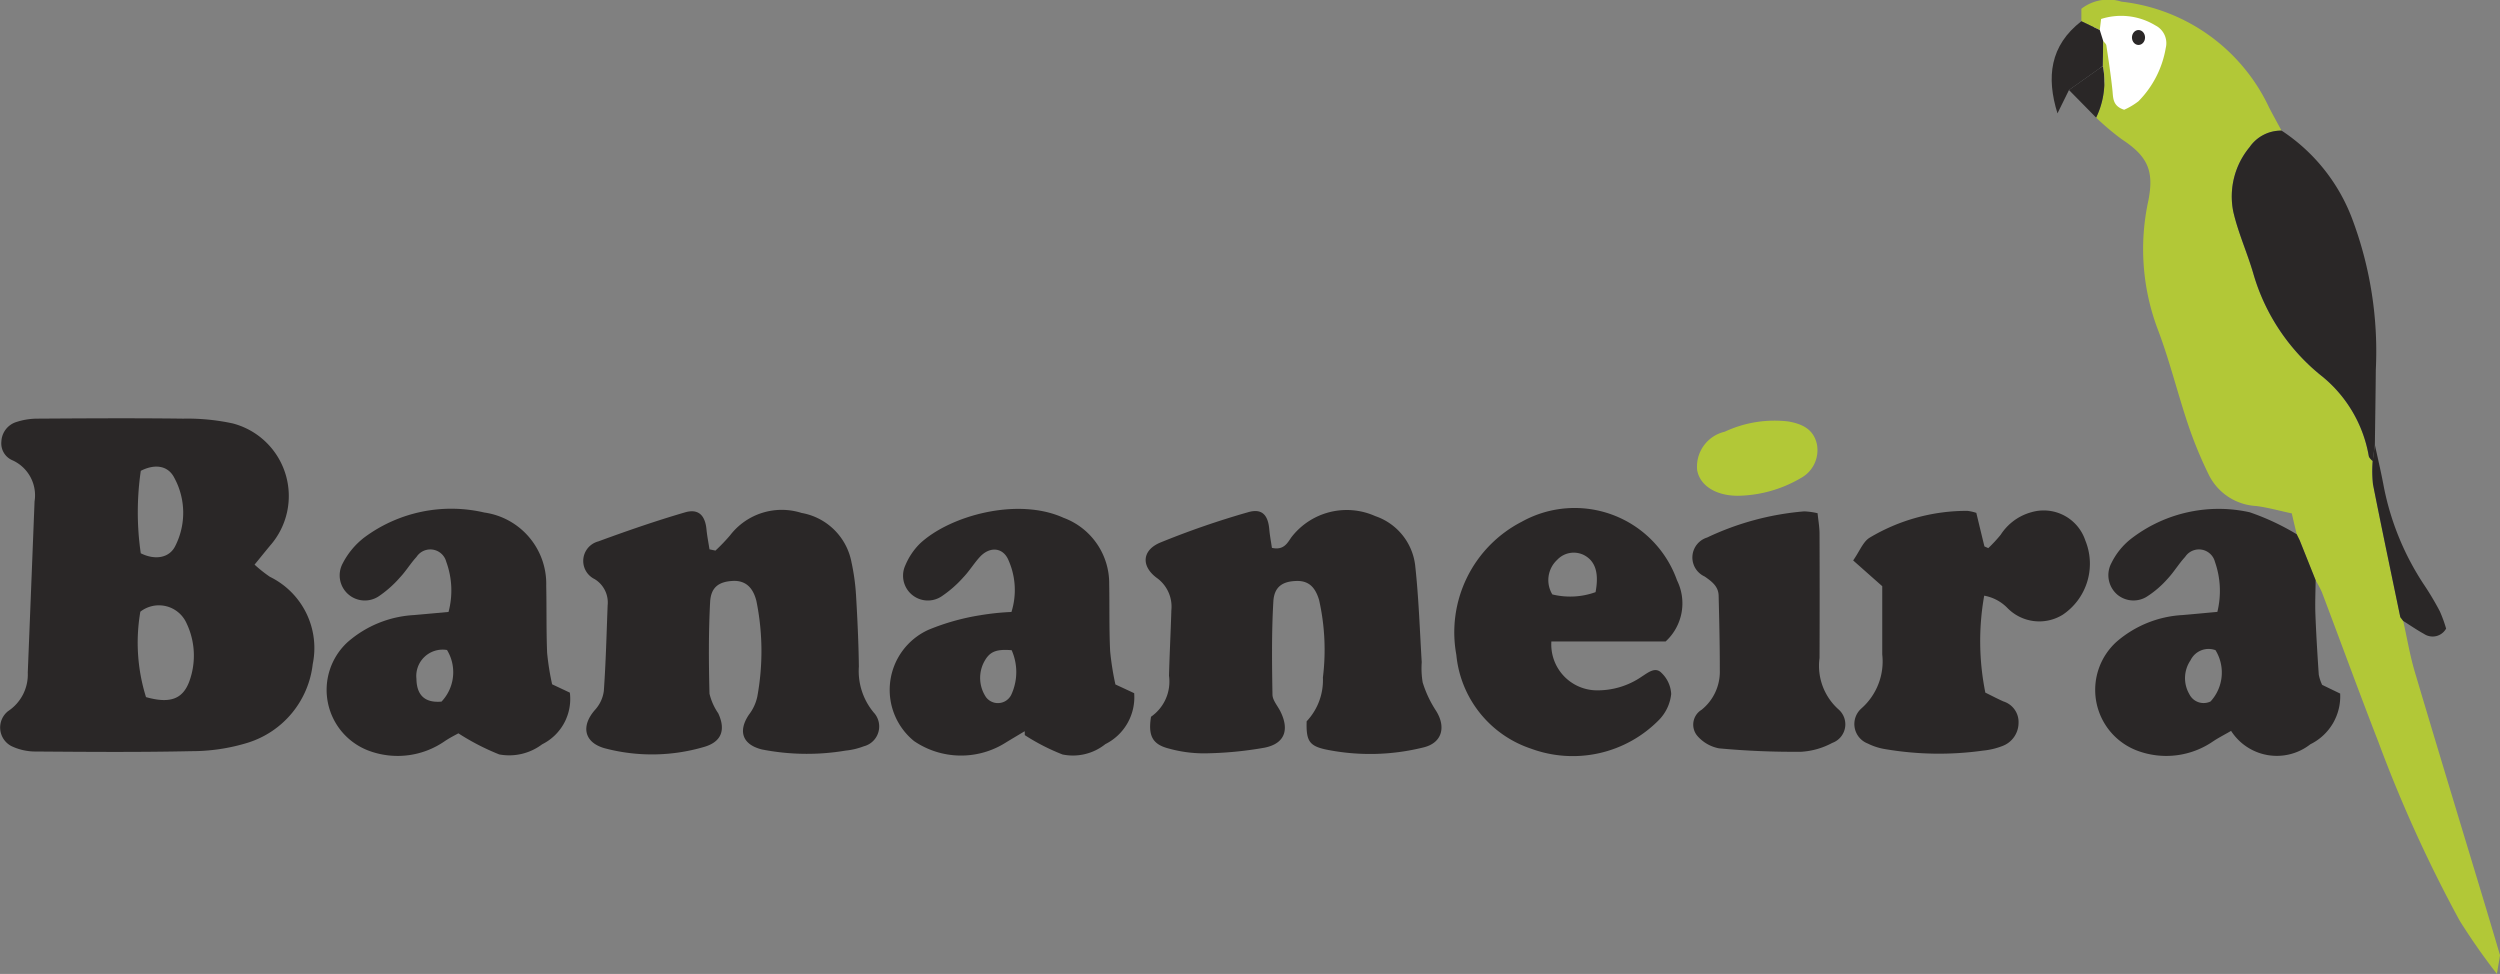
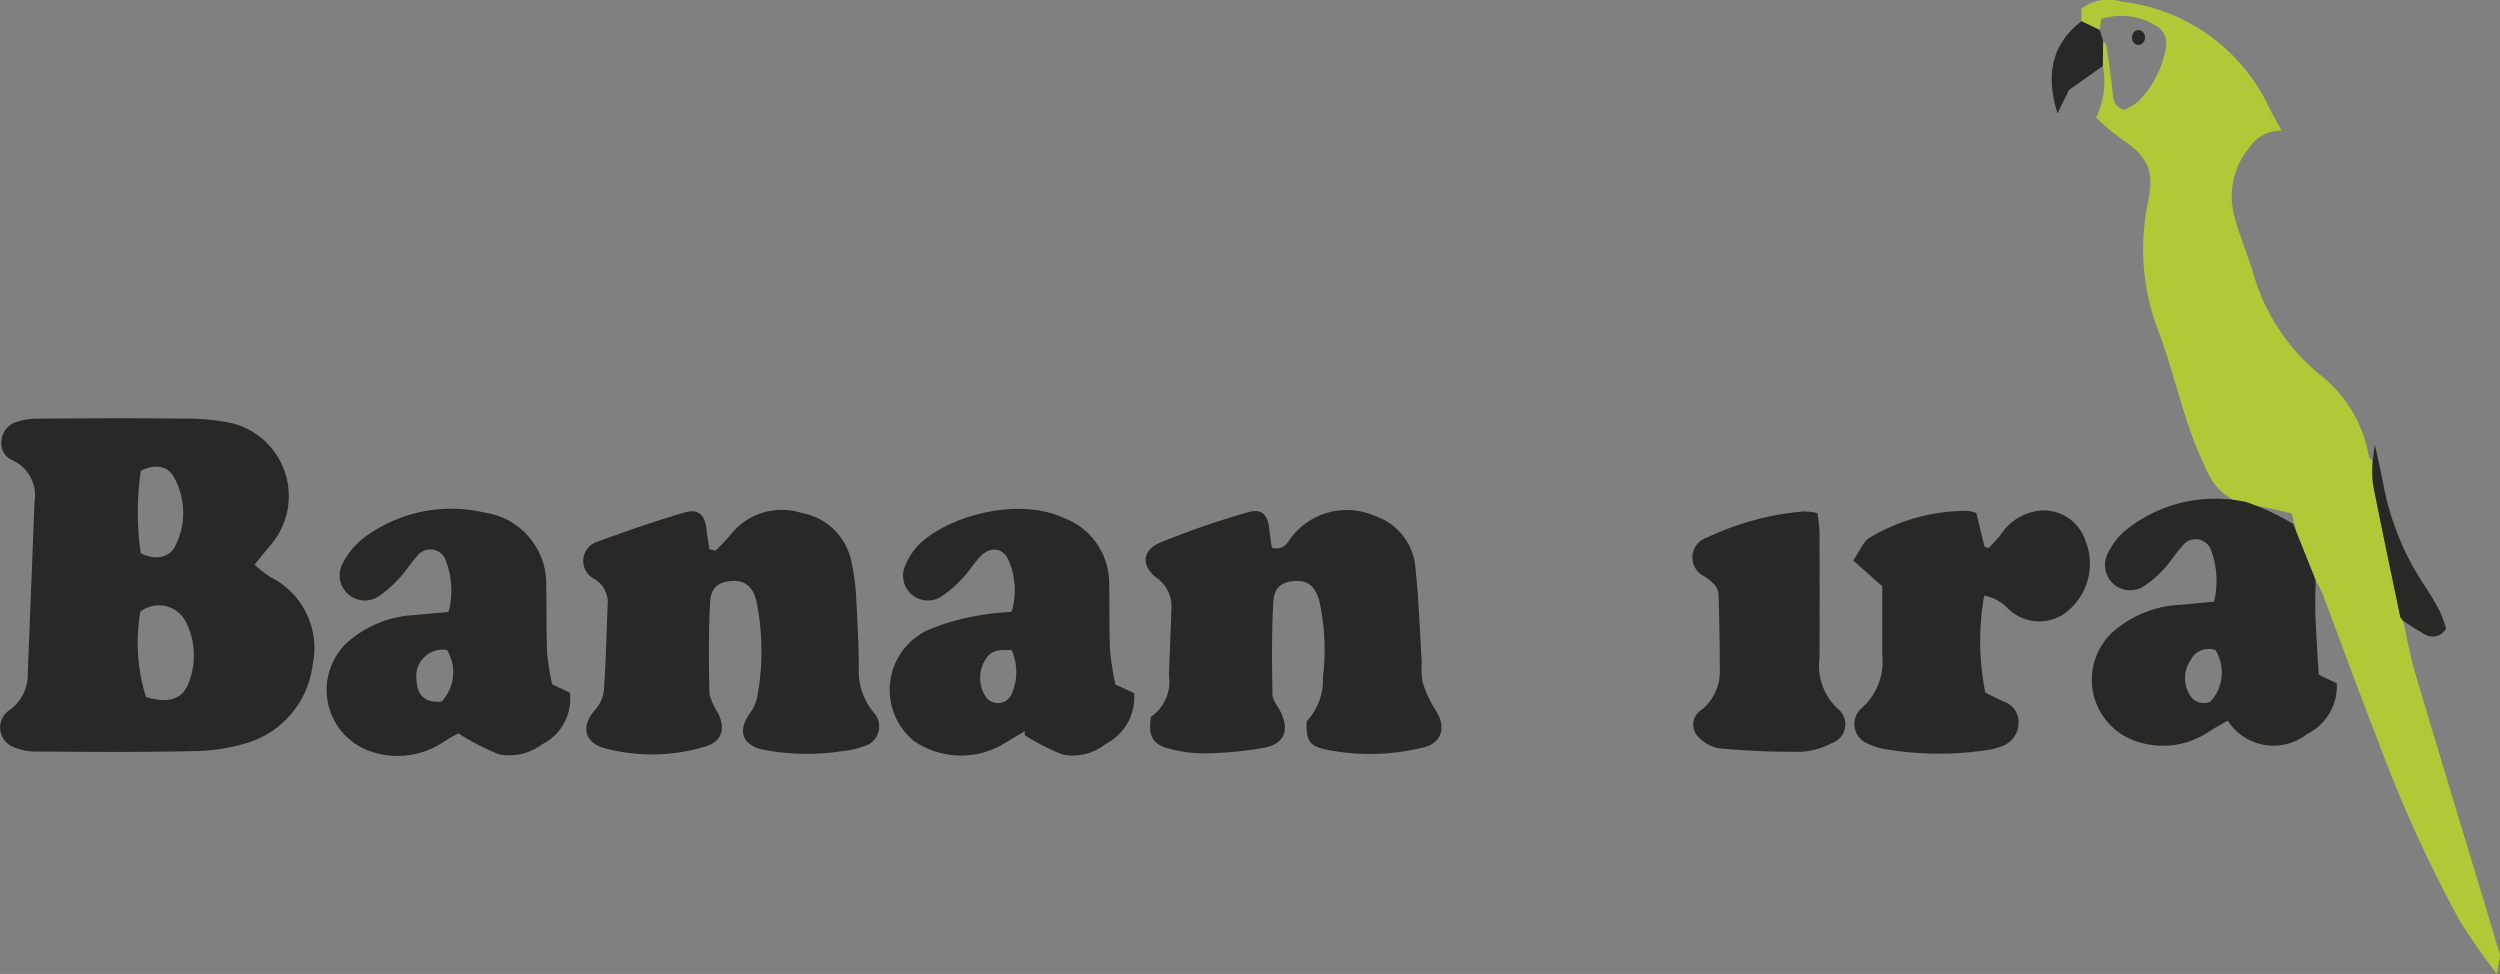
<svg xmlns="http://www.w3.org/2000/svg" width="154.019" height="60" viewBox="0 0 154.019 60">
  <rect x="0" y="0" width="154.019" height="60" fill="#808080" stroke="none" />
  <g id="Bananeira_Logo_ROUGH" transform="translate(-0.005 0.001)">
    <path id="Path_3082" data-name="Path 3082" d="M888.43,12.72c.071.226.141.453.213.679C888.571,13.173,888.5,12.946,888.43,12.72Z" transform="translate(-759.061 -10.869)" fill="#b2c837" />
-     <path id="Path_3083" data-name="Path 3083" d="M885.864,4.419a.406.406,0,0,0-.2.112.432.432,0,0,0-.055.326,24.15,24.15,0,0,0,1.08,5.163,1.266,1.266,0,0,0,.584.843.911.911,0,0,0,.568.022,2.974,2.974,0,0,0,1.571-1.315,6.638,6.638,0,0,0,1.059-1.993c.833-2.921-2.36-3.88-4.606-3.155Z" transform="translate(-756.645 -3.582)" fill="#fff" />
    <path id="Path_3084" data-name="Path 3084" d="M893.9,32.918c-.1-.411-.2-.821-.306-1.29-.789-.167-1.494-.37-2.212-.457a3.464,3.464,0,0,1-2.9-1.919,25.408,25.408,0,0,1-1.273-3.085c-.66-1.961-1.149-3.984-1.886-5.913a14.015,14.015,0,0,1-.565-7.9c.363-1.848-.047-2.732-1.654-3.786a16.336,16.336,0,0,1-1.565-1.322,5.062,5.062,0,0,0,.414-3.179c.006-.515.012-1.032.017-1.548.07.093.185.181.2.282.137.913.277,1.827.373,2.746.051.482,0,.983.725,1.214a4.235,4.235,0,0,0,.882-.526,6.125,6.125,0,0,0,1.679-3.279,1.225,1.225,0,0,0-.633-1.388,4.067,4.067,0,0,0-3.35-.4l-.083.684-1.133-.546V.54A2.7,2.7,0,0,1,883.094.1a11.455,11.455,0,0,1,9.1,6.519c.248.481.513.954.769,1.43a2.353,2.353,0,0,0-1.969,1.016,4.757,4.757,0,0,0-1.01,3.958c.3,1.322.881,2.579,1.255,3.888a12.532,12.532,0,0,0,4.275,6.319,8.124,8.124,0,0,1,2.822,4.869c.023.118.157.214.24.32a7.606,7.606,0,0,0,.02,1.424c.54,2.73,1.117,5.453,1.682,8.179.064.086.13.17.194.256l-.013-.02c.236,1.048.412,2.114.716,3.141,1.443,4.859,2.922,9.706,4.387,14.558.29.962.574,1.926.861,2.89L906.23,60a39.269,39.269,0,0,1-2.295-3.282,84.29,84.29,0,0,1-5-10.992c-1.193-3.068-2.32-6.159-3.484-9.237a6.332,6.332,0,0,0-.393-.741l-.983-2.461-.188-.383.012.019Z" transform="translate(-752.397)" fill="#b2c837" />
    <path id="Path_3085" data-name="Path 3085" d="M15.688,186a8.366,8.366,0,0,0,.945.75,4.883,4.883,0,0,1,2.638,5.379,5.747,5.747,0,0,1-3.99,4.839,11.733,11.733,0,0,1-3.484.524c-3.234.071-6.472.044-9.708.02a3.466,3.466,0,0,1-1.372-.328,1.289,1.289,0,0,1-.211-2.161,2.7,2.7,0,0,0,1.21-2.373q.212-5.273.418-10.545A2.368,2.368,0,0,0,.79,179.579a1.129,1.129,0,0,1-.7-1.162,1.316,1.316,0,0,1,.945-1.211,4.179,4.179,0,0,1,1.219-.2c3.014-.019,6.028-.038,9.041,0a13.222,13.222,0,0,1,3.048.294,4.624,4.624,0,0,1,2.308,7.521c-.3.361-.594.727-.965,1.181Zm-7.037,2.9A11.248,11.248,0,0,0,9,194.161c1.465.414,2.251.128,2.657-.938a4.631,4.631,0,0,0-.169-3.633A1.864,1.864,0,0,0,8.65,188.9Zm.026-3.6c.9.448,1.775.281,2.13-.457a4.513,4.513,0,0,0-.076-4.215c-.376-.721-1.168-.858-2.052-.408A17.676,17.676,0,0,0,8.677,185.3Z" transform="translate(0 -151.215)" fill="#2a2727" />
    <path id="Path_3086" data-name="Path 3086" d="M254.861,218.447a11.6,11.6,0,0,0,.9-.939,4.011,4.011,0,0,1,4.4-1.382,3.8,3.8,0,0,1,3.084,3.058,13.14,13.14,0,0,1,.275,1.992c.087,1.469.157,2.941.176,4.412a3.987,3.987,0,0,0,.913,2.832,1.262,1.262,0,0,1-.616,2.085,4.294,4.294,0,0,1-1.115.264,14.344,14.344,0,0,1-5.152-.07c-1.211-.3-1.488-1.133-.8-2.148a2.771,2.771,0,0,0,.513-1.11,15.5,15.5,0,0,0-.058-5.9c-.223-.874-.715-1.267-1.466-1.225-.84.048-1.335.381-1.383,1.3-.1,1.878-.086,3.765-.039,5.647a3.6,3.6,0,0,0,.54,1.209c.476,1.029.2,1.771-.9,2.078a11.37,11.37,0,0,1-6.068.082c-1.3-.349-1.511-1.37-.62-2.378a2.133,2.133,0,0,0,.539-1.161c.124-1.753.167-3.512.234-5.268a1.686,1.686,0,0,0-.807-1.625,1.243,1.243,0,0,1,.229-2.318c1.765-.648,3.543-1.265,5.347-1.791.829-.242,1.239.188,1.321,1.051.039.412.122.818.185,1.227l.377.08Z" transform="translate(-210.778 -184.527)" fill="#2a2727" />
    <path id="Path_3087" data-name="Path 3087" d="M494.611,228.98a3.7,3.7,0,0,0,1-2.7,13.95,13.95,0,0,0-.234-4.767c-.246-.836-.676-1.2-1.4-1.178-.839.023-1.364.347-1.418,1.254-.112,1.912-.087,3.834-.055,5.75.006.345.315.686.486,1.028.574,1.149.264,2-.993,2.242a22.618,22.618,0,0,1-3.713.347,8.094,8.094,0,0,1-2.177-.3c-1-.256-1.273-.792-1.085-1.957a2.638,2.638,0,0,0,1.107-2.531c.036-1.344.106-2.688.146-4.033a2.178,2.178,0,0,0-.9-1.99c-.973-.722-.911-1.7.208-2.172A52,52,0,0,1,491,216.1c.852-.25,1.23.16,1.308,1.056.035.395.111.786.162,1.139.724.166.957-.3,1.191-.641a4.3,4.3,0,0,1,5.176-1.315,3.661,3.661,0,0,1,2.462,3.065c.215,1.97.28,3.958.4,5.936a5.3,5.3,0,0,0,.058,1.242,6.859,6.859,0,0,0,.791,1.7c.676,1.025.422,2.037-.756,2.311a13.594,13.594,0,0,1-6,.125c-1.031-.223-1.219-.545-1.182-1.743Z" transform="translate(-414.105 -184.544)" fill="#2a2727" />
    <path id="Path_3088" data-name="Path 3088" d="M152.112,225.992l1.092.515a3.119,3.119,0,0,1-1.708,3.182,3.365,3.365,0,0,1-2.644.623,14.591,14.591,0,0,1-2.516-1.3c-.153.087-.517.266-.85.491a5.088,5.088,0,0,1-4.6.606,4,4,0,0,1-1.379-6.711,6.78,6.78,0,0,1,4.1-1.672c.7-.061,1.391-.125,2.123-.192a5.139,5.139,0,0,0-.14-3.09,1.015,1.015,0,0,0-1.833-.3c-.368.4-.651.877-1.024,1.271a6.788,6.788,0,0,1-1.276,1.137,1.549,1.549,0,0,1-2.244-2.014,4.753,4.753,0,0,1,1.329-1.593,8.984,8.984,0,0,1,7.391-1.536,4.437,4.437,0,0,1,3.816,4.515c.029,1.377,0,2.756.055,4.131A15.959,15.959,0,0,0,152.112,225.992Zm-6.474-2.113a1.624,1.624,0,0,0-1.886,1.772q.024,1.54,1.545,1.408a2.633,2.633,0,0,0,.339-3.18Z" transform="translate(-118.092 -183.835)" fill="#2a2727" />
    <path id="Path_3089" data-name="Path 3089" d="M390.335,226.095c.472.218.786.365,1.155.537a3.228,3.228,0,0,1-1.776,3.139,3.193,3.193,0,0,1-2.637.638,12.829,12.829,0,0,1-2.327-1.193c0-.08,0-.16-.006-.24-.4.24-.8.475-1.2.721a5.14,5.14,0,0,1-5.615-.114,4.063,4.063,0,0,1,.884-6.854,14.088,14.088,0,0,1,3.2-.9,15.593,15.593,0,0,1,1.916-.2,4.515,4.515,0,0,0-.167-3.152c-.323-.829-1.153-.913-1.776-.242-.368.4-.652.877-1.028,1.267a7.012,7.012,0,0,1-1.359,1.182,1.528,1.528,0,0,1-2.2-1.945,4.108,4.108,0,0,1,.9-1.331c1.845-1.72,6.022-2.864,8.84-1.58a4.307,4.307,0,0,1,2.812,4.083c.025,1.377-.007,2.756.058,4.131a17.273,17.273,0,0,0,.326,2.059Zm-6.4-2.111c-1.015-.08-1.395.112-1.739.815a2.132,2.132,0,0,0,.167,2.081.917.917,0,0,0,1.577-.2,3.324,3.324,0,0,0,0-2.7Z" transform="translate(-321.611 -183.928)" fill="#2a2727" />
-     <path id="Path_3090" data-name="Path 3090" d="M899.1,217.167l.983,2.461c-.007.7-.041,1.4-.015,2.094.048,1.243.124,2.486.208,3.726a2.683,2.683,0,0,0,.207.628l1.111.537a3.287,3.287,0,0,1-1.835,3.123,3.348,3.348,0,0,1-4.885-.824c-.419.242-.78.425-1.115.649a5.086,5.086,0,0,1-4.6.594,4,4,0,0,1-1.364-6.713,6.771,6.771,0,0,1,4.1-1.667c.7-.06,1.391-.127,2.133-.194a5.42,5.42,0,0,0-.15-3.088,1.017,1.017,0,0,0-1.835-.3c-.39.422-.689.929-1.08,1.348a6.054,6.054,0,0,1-1.217,1.06,1.556,1.556,0,0,1-1.884-.086,1.58,1.58,0,0,1-.368-1.929,4.334,4.334,0,0,1,1.178-1.478,8.829,8.829,0,0,1,7.349-1.664,14.921,14.921,0,0,1,2.9,1.357l-.012-.019Zm-5.494,9.936a2.633,2.633,0,0,0,.307-3.164,1.234,1.234,0,0,0-1.535.62,1.957,1.957,0,0,0-.077,2.089A.981.981,0,0,0,893.608,227.1Z" transform="translate(-757.417 -183.885)" fill="#2a2727" />
-     <path id="Path_3091" data-name="Path 3091" d="M628.457,223.39h-7.039a2.825,2.825,0,0,0,2.672,3.008,4.782,4.782,0,0,0,2.9-.846c.383-.242.821-.617,1.2-.237a1.932,1.932,0,0,1,.609,1.312,2.687,2.687,0,0,1-.74,1.584,7.441,7.441,0,0,1-7.909,1.778,6.77,6.77,0,0,1-4.588-5.779,7.66,7.66,0,0,1,4.038-8.2,6.691,6.691,0,0,1,9.559,3.617,3.186,3.186,0,0,1-.7,3.761Zm-4.317-3.039c.224-1.194-.019-1.915-.706-2.279a1.4,1.4,0,0,0-1.663.294,1.7,1.7,0,0,0-.294,2.126A4.6,4.6,0,0,0,624.14,220.351Z" transform="translate(-525.836 -183.872)" fill="#2a2727" />
+     <path id="Path_3090" data-name="Path 3090" d="M899.1,217.167l.983,2.461c-.007.7-.041,1.4-.015,2.094.048,1.243.124,2.486.208,3.726l1.111.537a3.287,3.287,0,0,1-1.835,3.123,3.348,3.348,0,0,1-4.885-.824c-.419.242-.78.425-1.115.649a5.086,5.086,0,0,1-4.6.594,4,4,0,0,1-1.364-6.713,6.771,6.771,0,0,1,4.1-1.667c.7-.06,1.391-.127,2.133-.194a5.42,5.42,0,0,0-.15-3.088,1.017,1.017,0,0,0-1.835-.3c-.39.422-.689.929-1.08,1.348a6.054,6.054,0,0,1-1.217,1.06,1.556,1.556,0,0,1-1.884-.086,1.58,1.58,0,0,1-.368-1.929,4.334,4.334,0,0,1,1.178-1.478,8.829,8.829,0,0,1,7.349-1.664,14.921,14.921,0,0,1,2.9,1.357l-.012-.019Zm-5.494,9.936a2.633,2.633,0,0,0,.307-3.164,1.234,1.234,0,0,0-1.535.62,1.957,1.957,0,0,0-.077,2.089A.981.981,0,0,0,893.608,227.1Z" transform="translate(-757.417 -183.885)" fill="#2a2727" />
    <path id="Path_3092" data-name="Path 3092" d="M792.1,221.319a16.031,16.031,0,0,0,.071,5.969c.437.214.775.393,1.123.546a1.327,1.327,0,0,1,.923,1.322,1.527,1.527,0,0,1-.984,1.417,4.474,4.474,0,0,1-1.2.287,19.634,19.634,0,0,1-6.117-.106,3.705,3.705,0,0,1-.995-.333,1.284,1.284,0,0,1-.395-2.151,3.86,3.86,0,0,0,1.294-3.334c0-1.433,0-2.866,0-4.205-.626-.553-1.155-1.022-1.792-1.587.4-.571.607-1.149,1.013-1.4a11.659,11.659,0,0,1,6.024-1.654,2.774,2.774,0,0,1,.55.124c.163.679.329,1.373.5,2.066l.237.106a8.652,8.652,0,0,0,.764-.823,3.277,3.277,0,0,1,1.89-1.389,2.7,2.7,0,0,1,3.324,1.739,3.784,3.784,0,0,1-1.379,4.568,2.743,2.743,0,0,1-3.431-.419,2.652,2.652,0,0,0-1.414-.746Z" transform="translate(-669.854 -184.618)" fill="#2a2727" />
    <path id="Path_3093" data-name="Path 3093" d="M723.752,216.438c.045.448.119.85.121,1.252q.015,3.838,0,7.675a3.6,3.6,0,0,0,1.184,3.179,1.217,1.217,0,0,1-.4,2.052,4.616,4.616,0,0,1-1.913.546,49.85,49.85,0,0,1-5.064-.211,2.341,2.341,0,0,1-1.341-.776,1.071,1.071,0,0,1,.268-1.6,3.009,3.009,0,0,0,1.123-2.433c0-1.533-.034-3.065-.073-4.6-.014-.575-.43-.877-.863-1.179a1.286,1.286,0,0,1,.153-2.4,17.246,17.246,0,0,1,5.983-1.612,4.395,4.395,0,0,1,.823.114Z" transform="translate(-611.771 -184.828)" fill="#2a2727" />
-     <path id="Path_3094" data-name="Path 3094" d="M952.856,75.63c-.083-.106-.217-.2-.24-.32a8.117,8.117,0,0,0-2.822-4.869,12.532,12.532,0,0,1-4.275-6.319c-.374-1.309-.955-2.566-1.255-3.888a4.757,4.757,0,0,1,1.01-3.958,2.351,2.351,0,0,1,1.969-1.016,11.233,11.233,0,0,1,4.386,5.532A23.208,23.208,0,0,1,953.048,70c-.013,1.535-.038,3.068-.058,4.6q-.066.513-.133,1.025Z" transform="translate(-806.675 -47.214)" fill="#2a2727" />
-     <path id="Path_3095" data-name="Path 3095" d="M720.355,182.446c-1.325-.017-2.285-.636-2.452-1.581a2.206,2.206,0,0,1,1.7-2.365,7.237,7.237,0,0,1,3.918-.632c.826.151,1.535.448,1.755,1.382a1.954,1.954,0,0,1-.987,2.106,7.884,7.884,0,0,1-3.93,1.091Z" transform="translate(-613.34 -151.904)" fill="#b2c837" />
    <path id="Path_3096" data-name="Path 3096" d="M1003.735,189.145q.066-.513.133-1.025c.182.847.383,1.692.542,2.544a16.741,16.741,0,0,0,2.531,6.155,17.613,17.613,0,0,1,.927,1.565,8.235,8.235,0,0,1,.39,1.069.949.949,0,0,1-1.357.331c-.441-.243-.858-.531-1.284-.8l.013.02c-.064-.086-.13-.17-.194-.256-.565-2.726-1.142-5.449-1.682-8.179a7.73,7.73,0,0,1-.02-1.424Z" transform="translate(-857.554 -160.729)" fill="#2a2727" />
    <path id="Path_3097" data-name="Path 3097" d="M871.24,10.184c-.006.515-.012,1.032-.017,1.548l-2.087,1.478c-.232.469-.462.939-.709,1.439-.689-2.221-.473-4.172,1.474-5.679l1.133.546h0c.071.226.141.453.213.679l-.007-.01Z" transform="translate(-741.666 -7.665)" fill="#2a2727" />
-     <path id="Path_3098" data-name="Path 3098" d="M875.39,29.418l2.087-1.478a5.061,5.061,0,0,1-.414,3.179Z" transform="translate(-747.92 -23.873)" fill="#2a2727" />
    <ellipse id="Ellipse_373" data-name="Ellipse 373" cx="0.403" cy="0.46" rx="0.403" ry="0.46" transform="translate(131.35 1.849)" fill="#2a2727" />
  </g>
</svg>